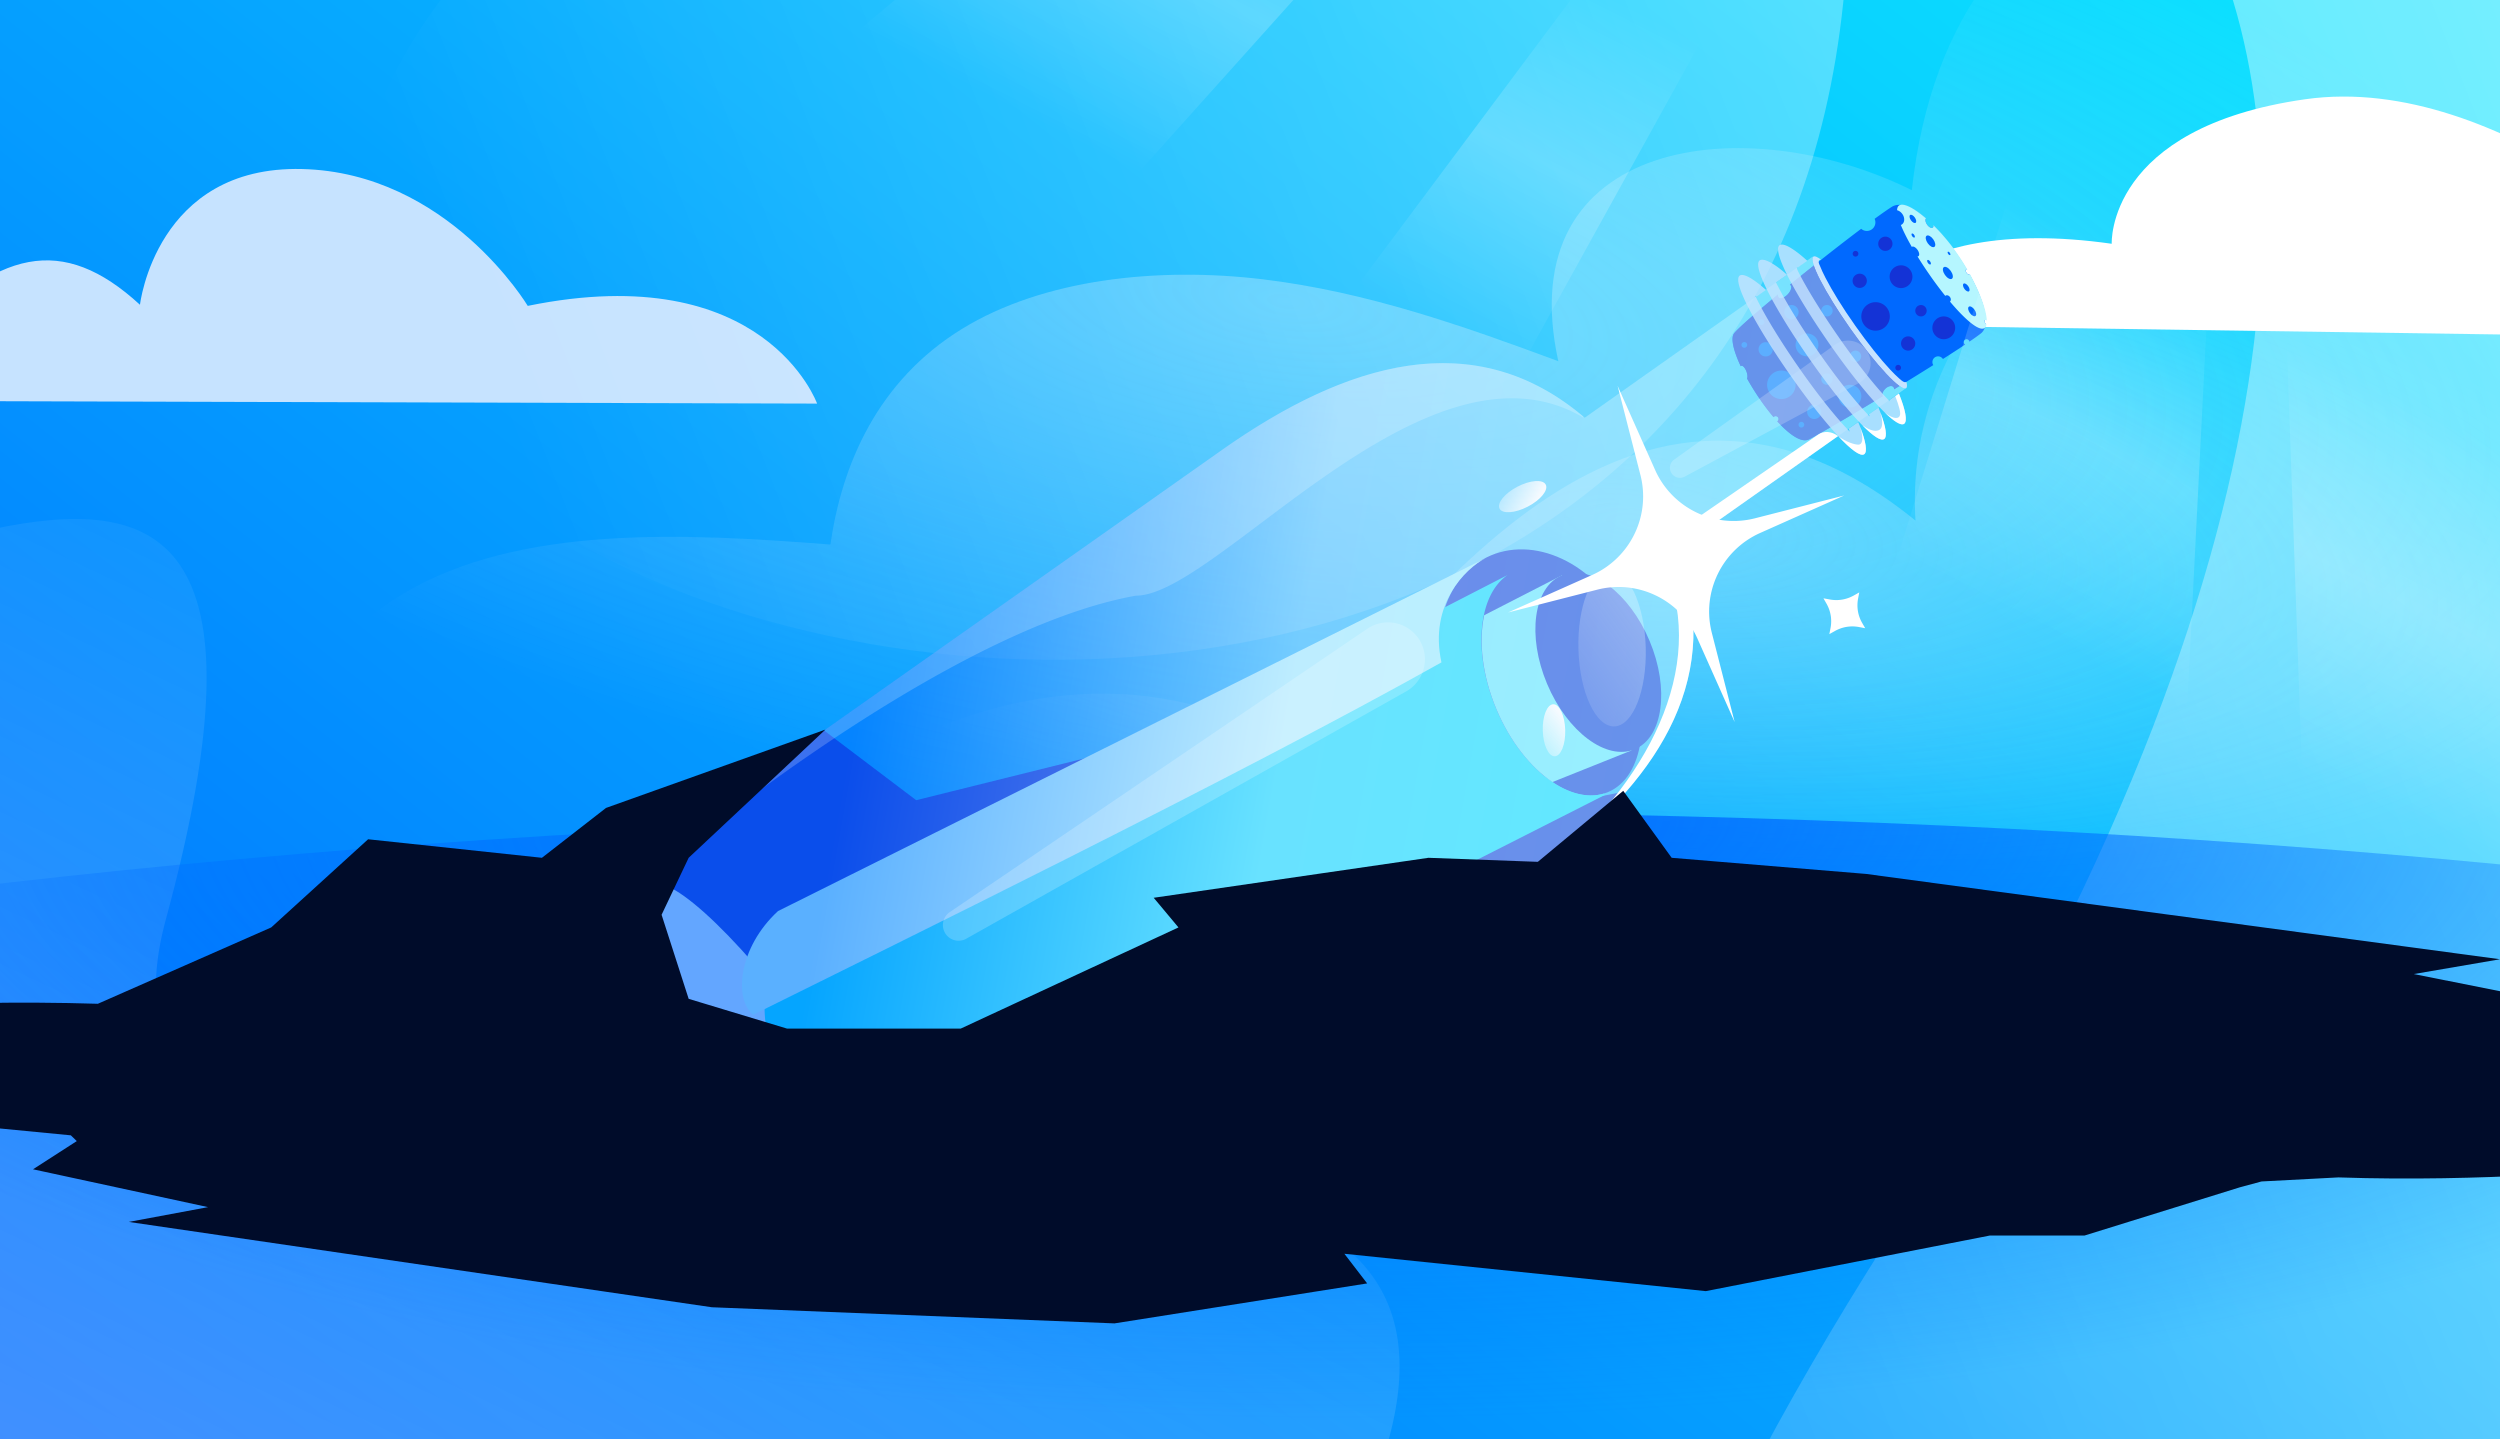
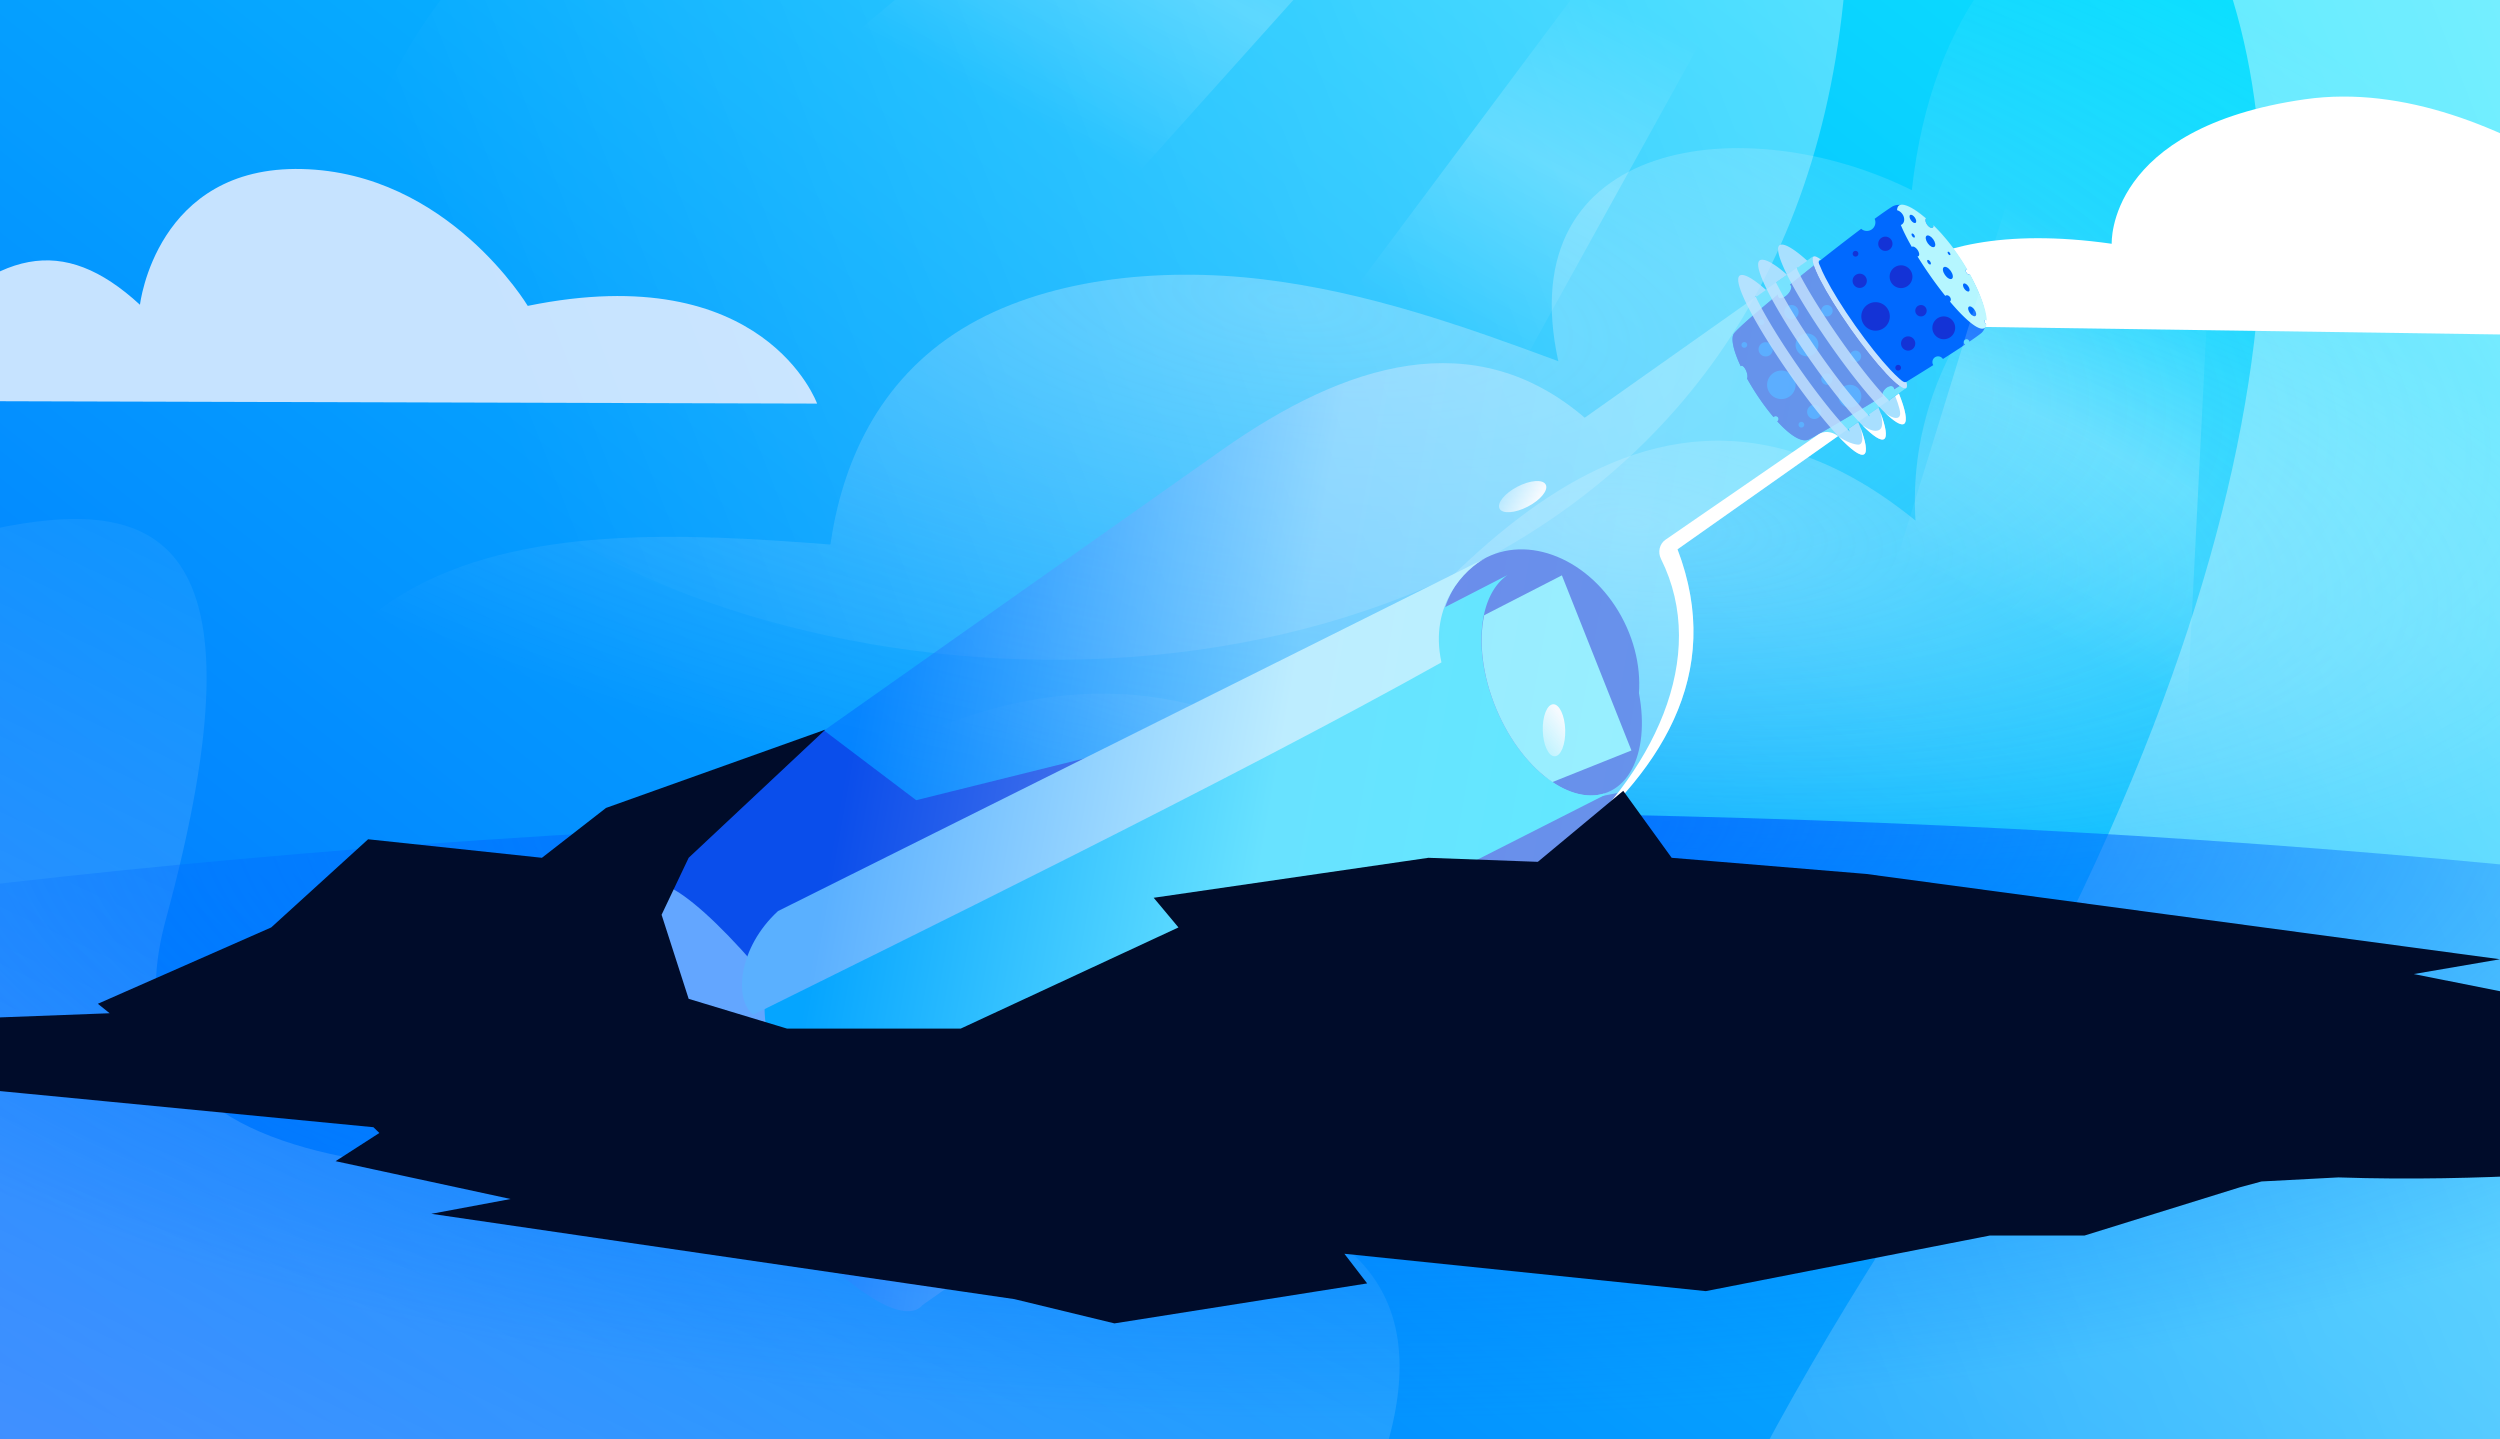
<svg xmlns="http://www.w3.org/2000/svg" fill="none" height="608" width="1056">
  <rect width="100%" height="100%" fill="#333333" stroke="none" />
  <g clip-path="url(#a)">
    <path d="M0 0h1056v608H0z" fill="url(#b)" />
    <path d="M1056-26C963-87 824.5-73 807.559 80.33 737.5 45.5 637.5 58 658.23 152.576c-39.927-14.804-80.887-29.343-125.002-34.618-44.123-5.275-92.53-.13-126.859 20.964-35.603 21.873-50.753 57.145-55.598 91.108-62.06-4.88-131.4-8.29-180.047 20.521-31.15 18.445-47.574 46.802-70.284 71.029S38.107 359.613 2 363h1053.99V-25.988z" fill="url(#c)" opacity=".3" />
    <path d="M545.807 314.827c41.571-32.748 135.693-198.826 263.292-94.928-.014 0 .014 0 0 0q-.021 0 0 0C800.5 80.501 1006-8.499 1103 103.012c-1.05-.011 1.05 0 0 0v281.989H287s126-146 258.807-70.174" fill="url(#d)" opacity=".3" />
    <path d="M1143.66 116.208s-85.92-86.252-169.995-74.276c-84.073 11.976-81.676 61.039-81.676 61.039C798.327 89.641 781 137.277 781 137.277l478.4 6.965s-40.28-70.015-115.74-28.034" fill="#fff" />
    <path d="M222.923 129.21s-33.691-56.322-95.378-57.815-68.42 57.338-68.42 57.338c-32.727-30.066-60.31-23.583-97.179 16.642-44.627-.13-70.948 23.782-70.948 23.782l454.145 1.323s-22.134-61.76-122.239-41.27z" fill="#C6E3FF" />
    <path d="M780.426-23.802c8.97-199.899 378.414-20.152 16.445 548.042-361.973 568.19 4.226 800.05 635.979 709.78L954.531-366.316-194.324-251.305c461.341-23.386 950.149-133.538 510.226 140.173-549.903 342.139 440.147 630.593 464.524 87.33" fill="url(#e)" opacity=".5" />
    <path d="M70.101 388.178C159.508 59.549-125.83 328.127-199.37 237.555L170.535 1475.18l487.793-48.84c-69.439-38.71-377.799-334.12-119.026-723.847 258.772-389.73-538.32-60.256-469.2-314.315" fill="url(#f)" opacity=".3" />
    <path d="M1696 567.5C1696 691.488 1190.31 792 566.5 792-57.306 792-563 691.488-563 567.5S-57.306 343 566.5 343C1190.31 343 1696 443.512 1696 567.5" fill="url(#g)" />
    <path d="m387 338-39-29.5L44 448h604.094L686 334.383l-108.905 21.756L467.5 318z" fill="#1433D6" />
    <path clip-rule="evenodd" d="M813.5 92.329c-5.58-4.834-10.889-7.213-14.474-4.91-1.797 1.155-4.261 2.88-7.188 5.013a3.611 3.611 0 0 1-5.676 4.21c-8.918 6.711-20.176 15.56-30.113 23.637a1 1 0 0 1 .265.176c.725.685.202 2.415-1.167 3.865-1.369 1.449-3.067 2.07-3.792 1.385-.312-.295-.393-.784-.274-1.36-9.201 7.582-16.526 13.942-18.517 16.33-1.717 2.06-.318 7.554 2.728 14.036a.55.55 0 0 1 .233-.174c.624-.231 1.598.844 2.176 2.402.453 1.219.529 2.373.242 2.927 3.143 5.656 7.156 11.558 11.204 16.317a1.204 1.204 0 1 1 1.578 1.795c5.218 5.73 10.313 9.255 13.488 7.589 4.353-2.283 17.2-9.807 31.03-18.179-.395-.779.029-2.085 1.068-3.117 1.18-1.171 2.705-1.546 3.408-.838.252.254.364.614.349 1.024a1414 1414 0 0 0 16.554-10.239 2.407 2.407 0 1 1 4.068-2.575c3.508-2.234 6.7-4.306 9.391-6.109a1.203 1.203 0 1 1 1.791-1.211c2.01-1.371 3.654-2.545 4.832-3.461 1.175-.914 1.818-2.337 2.014-4.139a3 3 0 0 1-.106-.141c-.392-.558-.483-1.169-.204-1.365.097-.069.227-.077.372-.036-.099-4.964-2.82-12.055-6.869-19.293l-.029.023c-.279.196-.823-.098-1.215-.656s-.483-1.17-.204-1.366a.38.38 0 0 1 .265-.057c-3.984-6.731-9.007-13.428-14.034-18.504.015.376-.086.678-.314.838-.544.382-1.604-.19-2.368-1.279-.705-1.003-.911-2.095-.512-2.558" fill="#0069FF" fill-rule="evenodd" />
    <path clip-rule="evenodd" d="M804.53 161.726c-16.417-9.437-30.728-35.822-36.743-50.861-3.97 3.143-7.952 6.335-11.741 9.415a1 1 0 0 1 .265.176c.725.685.203 2.415-1.167 3.865-1.369 1.449-3.067 2.069-3.792 1.385-.312-.295-.392-.784-.274-1.36-9.201 7.582-16.526 13.942-18.516 16.33-1.718 2.06-.319 7.554 2.727 14.036a.55.55 0 0 1 .233-.174c.624-.231 1.598.844 2.176 2.402.453 1.219.529 2.372.242 2.927 3.143 5.656 7.156 11.557 11.204 16.317a1.204 1.204 0 1 1 1.578 1.795c5.218 5.729 10.313 9.255 13.489 7.589 4.352-2.283 17.2-9.807 31.03-18.179-.396-.78.028-2.085 1.067-3.117 1.18-1.171 2.705-1.546 3.408-.839.252.255.364.614.349 1.025 1.49-.908 2.982-1.821 4.465-2.732" fill="#1433D6" fill-rule="evenodd" />
    <path d="M831.081 113.968a96 96 0 0 0-4.247-6.708c-3.254-4.694-6.791-8.83-10.165-12.15.069.478-.023.868-.293 1.058-.544.381-1.604-.191-2.368-1.28-.748-1.065-.935-2.23-.431-2.636-5.215-4.504-9.646-6.68-11.416-5.453-.54.375-.806 1.06-.829 2.005.817.204 1.636.765 2.231 1.613 1.103 1.571 1.019 3.531-.186 4.377q-.219.153-.462.245c1.081 2.674 2.671 5.83 4.635 9.256l.042-.032c.544-.382 1.604.19 2.368 1.278s.942 2.28.398 2.662a.68.68 0 0 1-.405.118 175 175 0 0 0 4.985 7.589 164 164 0 0 0 6.748 9.072 1 1 0 0 1 .109-.089c.544-.382 1.388-.117 1.886.592.474.674.463 1.508-.008 1.916 6.542 7.772 12.361 12.699 14.595 11.151.409-.284.682-.78.829-1.46a2.2 2.2 0 0 1-.488-.508c-.392-.558-.483-1.17-.204-1.366.192-.134.509-.038.815.217-.116-4.189-2.772-11.754-7.19-19.783a.4.4 0 0 1-.151.261c-.279.196-.823-.098-1.215-.656-.392-.559-.483-1.17-.204-1.366.151-.106.38-.068.621.077" fill="#B5F6FF" />
    <path clip-rule="evenodd" d="M774.111 131.251a2.407 2.407 0 1 1-4.815 0 2.407 2.407 0 0 1 4.815 0m-6.018 14.442a4.814 4.814 0 1 1-9.629.001 4.814 4.814 0 0 1 9.629-.001m-31.292 1.204a1.204 1.204 0 1 0 0-2.408 1.204 1.204 0 0 0 0 2.408m24.071 33.699a1.204 1.204 0 1 0 0-2.407 1.204 1.204 0 0 0 0 2.407m20.461-8.425a4.814 4.814 0 1 0 0-9.627 4.814 4.814 0 0 0 0 9.627m-22.868-9.628a6.018 6.018 0 1 1-12.036 0 6.018 6.018 0 0 1 12.036 0m13.239 0a2.407 2.407 0 1 0 0-4.815 2.407 2.407 0 0 0 0 4.815m12.035-9.628a2.407 2.407 0 1 0 0-4.814 2.407 2.407 0 0 0 0 4.814m-38.513-16.85a1.203 1.203 0 1 1-2.408 0 1.203 1.203 0 0 1 2.408 0m21.062 40.921a3.01 3.01 0 1 0 0-6.019 3.01 3.01 0 0 0 0 6.019m-17.451-29.487a3.009 3.009 0 1 1-6.017-.001 3.009 3.009 0 0 1 6.017.001m7.823-12.638a3.009 3.009 0 1 0 0-6.017 3.009 3.009 0 0 0 0 6.017" fill="#0069FF" fill-rule="evenodd" />
    <path clip-rule="evenodd" d="M796.376 105.977a3.009 3.009 0 1 0 0-6.018 3.009 3.009 0 0 0 0 6.018m-12.637 2.407a1.204 1.204 0 1 0-.001-2.407 1.204 1.204 0 0 0 .001 2.407m24.071 8.425a4.814 4.814 0 1 1-9.627 0 4.814 4.814 0 0 1 9.627 0m18.053 21.664a4.815 4.815 0 1 1-9.63-.002 4.815 4.815 0 0 1 9.63.002m-33.7 1.203a6.018 6.018 0 1 0 0-12.035 6.018 6.018 0 0 0 0 12.035m21.664-8.425a2.407 2.407 0 1 1-4.814 0 2.407 2.407 0 0 1 4.814 0m-10.832 24.071a1.204 1.204 0 1 1-2.408 0 1.204 1.204 0 0 1 2.408 0m3.009-7.221a3.009 3.009 0 1 0 0-6.018 3.009 3.009 0 0 0 0 6.018m-17.451-29.487a3.009 3.009 0 1 1-6.018 0 3.009 3.009 0 0 1 6.018 0" fill="#1433D6" fill-rule="evenodd" />
    <path clip-rule="evenodd" d="M809.159 94.108c.455-.32.306-1.318-.334-2.229-.639-.911-1.527-1.39-1.983-1.07s-.306 1.317.333 2.228c.64.912 1.528 1.391 1.984 1.071m7.933 10.164c.648-.455.436-1.874-.474-3.17s-2.172-1.978-2.82-1.523-.436 1.874.474 3.17 2.172 1.978 2.82 1.523m16.938 26.543c.764 1.088.942 2.279.398 2.661s-1.604-.19-2.368-1.278-.942-2.28-.398-2.662 1.604.191 2.368 1.279m-2.331-7.761c.448-.314.301-1.296-.328-2.192s-1.503-1.368-1.951-1.054-.301 1.297.328 2.193 1.503 1.368 1.951 1.053m-7.695-8.615c.948 1.349 1.169 2.828.494 3.301s-1.99-.236-2.937-1.586c-.948-1.349-1.169-2.827-.494-3.301s1.99.236 2.937 1.586m-.251-6.708c.191-.134.129-.552-.139-.933s-.639-.582-.83-.448-.128.552.14.933c.267.381.639.582.829.448m-8.466 2.7c.359.512.443 1.072.187 1.251-.256.18-.754-.089-1.113-.601-.36-.511-.443-1.071-.188-1.251.256-.179.755.09 1.114.601m-6.574-10.114c.229-.16.154-.66-.167-1.118-.321-.457-.766-.697-.994-.537-.229.16-.154.661.167 1.118s.766.697.994.537" fill="#0069FF" fill-rule="evenodd" />
    <ellipse cx="332.713" cy="456.171" fill="#C6E3FF" rx="100.667" ry="18.963" transform="rotate(54.816 332.713 456.171)" />
    <ellipse cx="650.259" cy="280.366" fill="#1433D6" rx="39.935" ry="50.16" transform="rotate(-26.447 650.259 280.366)" />
    <ellipse cx="659.696" cy="287.986" fill="#1433D6" rx="29.944" ry="50.523" transform="rotate(-22.79 659.696 287.986)" />
    <path d="M677.635 335.161c-15.092 4.692-35.145-10.819-45.604-35.712-10.027-23.865-7.722-47.994 4.747-56.549L342.09 394.462a18.3 18.3 0 0 0-4.877 1.29c-15.246 6.406-18.844 32.453-8.036 58.178s31.93 41.386 47.177 34.98a18.2 18.2 0 0 0 3.414-1.89l298.117-151.229z" fill="#0BE1FF" />
    <path d="m626.933 259.867 32.805-16.834 29.377 73.964-33.374 13.349c-9.182-6.172-17.886-17.034-23.654-30.761-5.999-14.278-7.56-28.655-5.154-39.718" fill="#75EEFF" />
    <path d="M627.491 235.761 328.629 384.839c-16.763 15.456-18.725 37.174-10.506 43.805 56.123-27.882 204.211-100.361 290.747-148.853-5.364-24.639 10.179-39.62 18.621-44.03" fill="#B5F6FF" />
-     <ellipse cx="675.123" cy="279.757" fill="#1433D6" rx="23.472" ry="39.831" transform="rotate(-22.79 675.123 279.757)" />
    <g opacity=".5">
      <path d="m805.292 163.826.111-.079-.034-.048a1 1 0 0 1-.077.127" fill="url(#h)" />
      <path d="M804.928 164.083c-2.533.765-12.746-10.25-23.258-25.16-10.542-14.953-17.494-28.307-15.869-30.376l-.116-.162-96.3 68.058c-46.587-39.823-100.831-23.32-153.222 13.616L259.636 370.91l.146.207c-11.524 9.709 6.994 56.926 41.901 106.438 35.374 50.177 74.184 83.71 86.683 74.898q.735-.518 1.328-1.214l254.572-179.474c52.391-36.936 86.16-82.482 64.304-139.741z" fill="url(#i)" />
    </g>
-     <path d="m311.065 334.655-11.151 15.042c29.334-22.887 115.541-86.656 179.931-98.09 12.007 0 30.651-14.011 52.654-30.545 40.851-30.7 93.28-70.099 136.303-44.676q-.023-.24-.048-.479c-46.445-39.137-100.435-22.616-152.589 14.152zm88.189 59.542a6.62 6.62 0 0 1 1.932-8.929l176.377-119.679c7.357-4.992 17.394-2.825 22.035 4.759 4.61 7.531 2.045 17.385-5.653 21.713L408.146 396.516a6.62 6.62 0 0 1-8.892-2.319m306.74-194.389a4.24 4.24 0 0 1 1.152-5.661l67.874-48.489c4.511-3.223 10.809-1.942 13.704 2.786 2.865 4.681 1.207 10.808-3.627 13.405l-73.479 39.482a4.24 4.24 0 0 1-5.624-1.523" fill="#fff" opacity=".2" />
-     <path d="M681.886 306.836c7.849-.224 13.791-15.148 13.271-33.333s-7.303-32.745-15.152-32.52-13.791 15.147-13.271 33.332 7.303 32.745 15.152 32.521" fill="url(#j)" opacity=".3" />
    <path d="M656.719 319.459c2.62-.075 4.604-5.056 4.43-11.126-.173-6.07-2.438-10.93-5.058-10.855s-4.603 5.056-4.429 11.126 2.437 10.93 5.057 10.855" fill="url(#k)" />
    <path d="M633.41 214.847c1.209 2.326 6.556 1.941 11.945-.859 5.388-2.8 8.776-6.955 7.568-9.281s-6.557-1.941-11.945.859-8.777 6.955-7.568 9.281" fill="url(#l)" />
    <g clip-rule="evenodd" fill="#C6E3FF" fill-rule="evenodd" opacity=".8">
      <path d="m798.201 169.512-.172-.448 4.059-2.824c2.77 6.856 3.726 11.726 2.201 12.783-3.401 2.358-18.078-14.398-31.952-34.413s-24.004-38.688-20.603-41.046c1.609-1.115 6.006 1.453 11.662 6.586l-4.039 2.847-.357.005c0 .5.246 1.11.838 2.261 3.71 7.209 9.584 16.692 16.456 26.604 6.862 9.9 13.866 18.909 19.505 25.097a99 99 0 0 0 2.402 2.548m1.986 7.549s.001-.027.008-.072c-.003.051-.008.072-.008.072m-47.846-68.972q-.001-.002.043.009z" />
      <path d="M789.416 175.003q.187.474.36.928a99 99 0 0 1-2.402-2.548c-5.638-6.188-12.642-15.196-19.505-25.097-6.872-9.912-12.746-19.395-16.456-26.604-.592-1.151-.876-1.572-1.213-2.38l4.652-3.232c-5.534-4.982-9.958-7.185-11.542-6.087-3.402 2.358 6.728 21.031 20.602 41.046s28.551 36.771 31.952 34.413c1.56-1.081.524-6.152-2.393-13.257zm2.346 8.477s.001-.027.009-.072zm-47.846-68.972.043.009z" />
      <path d="M780.866 181.108q.255.638.485 1.242a99 99 0 0 1-2.402-2.548c-5.638-6.188-12.642-15.197-19.505-25.097-6.872-9.912-12.746-19.395-16.456-26.604a91 91 0 0 1-1.578-3.213q.248.208.503.429l4.048-2.854c-5.373-4.782-9.524-7.137-11.076-6.061-3.401 2.358 6.728 21.031 20.602 41.046s28.551 36.771 31.952 34.413c1.583-1.097.493-6.304-2.525-13.575zm2.472 8.791s0-.027.008-.072zm-47.847-68.972q0-.002.043.009z" />
    </g>
    <path clip-rule="evenodd" d="M771.091 117.373c-.98-1.903-1.736-3.542-2.261-4.879-1.612-3.102.308-2.879.467-2.735-1.611-1.249-2.778-1.754-3.348-1.352-2.137 1.507 4.902 15.169 15.722 30.517s21.323 26.568 23.46 25.061c.47-.331.496-1.249.137-2.644-.918.391-1.786-.37-3.018-1.443-1.083-.943-2.373-2.206-3.835-3.768-4.149-4.432-9.41-10.981-14.777-18.593s-9.767-14.768-12.547-20.164m-3.114-7.981q-.001-.001-.003.044zm36.865 52.34.043.012-.01-.002z" fill="#C6E3FF" fill-rule="evenodd" />
    <path clip-rule="evenodd" d="M656.594 362.633c45.163-35.247 72.066-77.98 51.978-130.609l67.862-47.85c5.321 5.684 9.406 8.794 11.004 7.686 1.432-.992.677-5.346-1.713-11.548 1.579 5.007 1.024 7.507-.781 7.507-1.368 0-4.864-.883-8.792-3.783-2.389-1.763-5.654-2.193-8.099-.51l-64.53 44.431c-2.606 1.794-3.342 5.299-1.927 8.128 20.616 41.242-2.808 91.049-45.002 126.548m130.11-182.961c4.413 4.447 7.751 6.745 9.159 5.769 1.398-.969.711-5.143-1.547-11.112 1.225 4.626.858 6.871-.947 7.473-1.806.601-4.148-.388-6.665-2.13m9.352-5.501c3.952 3.84 6.925 5.757 8.232 4.851 1.525-1.057.569-5.928-2.201-12.784l-1.521 1.121c1.608 4.192 2.53 7.261 1.829 8.425-.972 1.613-3.827.518-6.339-1.613" fill="#fff" fill-rule="evenodd" />
-     <path clip-rule="evenodd" d="m1077.13 450.069 10.26-4.005-7.54-6.732 20.1-11.906-80.38-15.985 36.42-6.251-267.756-36.043-82.121-6.813-20.46-28.284-36.079 29.987-46.22-1.703L487.32 379.22l10.463 12.524-91.955 42.729h-73.416l-41.523-12.564-11.434-35.504 11.434-24.071 57.77-54.16-92.673 33.097-27.08 21.063-73.416-7.824-40.921 37.234-73.232 32.254c-67.136-2.094-127.805 3.428-127.805 3.428l4.977 3.999-80.561 3.048-13.921 3.048-15.502-.946-35.763 4.564 64.275 14.93-16.24 3.259 209.129 20.239 2.508 2.435-18.485 11.906 73.939 15.985-33.507 6.251 246.302 36.043L470.748 559l106.736-16.886-9.625-12.524 152.65 15.783 119.924-23.47h40.029l65.636-20.377 9.149-2.477 32.482-1.713c61.761 2.094 117.561-3.428 117.561-3.428l-4.58-3.999 74.11-3.048 12.8-3.048 14.26.946 32.9-4.564-59.12-14.931 14.94-3.258z" fill="#000C2A" fill-rule="evenodd" />
-     <path d="m699.118 198.5-7.916-17.75-7.916-17.75 4.815 18.825 4.815 18.824a36.27 36.27 0 0 1-2.489 24.85 36.3 36.3 0 0 1-17.927 17.383l-17.75 7.916-17.75 7.916 18.825-4.815 18.824-4.815a36.27 36.27 0 0 1 24.85 2.489 36.3 36.3 0 0 1 17.383 17.927l7.916 17.75 7.916 17.75-4.815-18.825-4.815-18.824a36.27 36.27 0 0 1 2.489-24.85 36.3 36.3 0 0 1 17.927-17.383l17.75-7.916 17.75-7.916-18.824 4.815-18.825 4.815a36.27 36.27 0 0 1-24.85-2.489 36.3 36.3 0 0 1-17.383-17.927m83.911 53.039 1.166-.658 1.165-.658-.26 1.349-.26 1.35a15.2 15.2 0 0 0-.059 5.172 14.6 14.6 0 0 0 1.714 4.88l.68 1.191.68 1.19-1.32-.248-1.32-.249a15.1 15.1 0 0 0-5.165-.07c-1.7.272-3.357.854-4.886 1.698l-1.224.684-1.225.684.261-1.349.26-1.35c.32-1.716.33-3.472.059-5.172a14.9 14.9 0 0 0-1.715-4.88l-.68-1.191-.68-1.19 1.368.25 1.368.251c1.716.32 3.47.329 5.176.042a15.1 15.1 0 0 0 4.878-1.717z" fill="#fff" />
-     <path d="M1260.15 762.603 973.307-56.072l-14.712-6.41 25.002 705.736z" fill="url(#m)" />
+     <path clip-rule="evenodd" d="m1077.13 450.069 10.26-4.005-7.54-6.732 20.1-11.906-80.38-15.985 36.42-6.251-267.756-36.043-82.121-6.813-20.46-28.284-36.079 29.987-46.22-1.703L487.32 379.22l10.463 12.524-91.955 42.729h-73.416l-41.523-12.564-11.434-35.504 11.434-24.071 57.77-54.16-92.673 33.097-27.08 21.063-73.416-7.824-40.921 37.234-73.232 32.254l4.977 3.999-80.561 3.048-13.921 3.048-15.502-.946-35.763 4.564 64.275 14.93-16.24 3.259 209.129 20.239 2.508 2.435-18.485 11.906 73.939 15.985-33.507 6.251 246.302 36.043L470.748 559l106.736-16.886-9.625-12.524 152.65 15.783 119.924-23.47h40.029l65.636-20.377 9.149-2.477 32.482-1.713c61.761 2.094 117.561-3.428 117.561-3.428l-4.58-3.999 74.11-3.048 12.8-3.048 14.26.946 32.9-4.564-59.12-14.931 14.94-3.258z" fill="#000C2A" fill-rule="evenodd" />
    <path d="m908.22 606.841 34.177-673.53-42.116-18.351-187.385 607.932z" fill="url(#n)" />
    <path d="M702.46-174.086 255.019 324.712 81 249.972l543.913-457.847z" fill="url(#o)" />
    <path d="m492.163 426.713 308.532-557.996-29.674-12.929-389.726 522.231z" fill="url(#p)" />
  </g>
  <defs>
    <linearGradient gradientUnits="userSpaceOnUse" id="b" x1="0" x2="673" y1="622.5" y2="-228.5">
      <stop stop-color="#0069FF" />
      <stop offset="1" stop-color="#0BE1FF" />
    </linearGradient>
    <linearGradient gradientUnits="userSpaceOnUse" id="e" x1="1123.5" x2="206.13" y1="-197.999" y2="161.677">
      <stop stop-color="#fff" />
      <stop offset="1" stop-color="#fff" stop-opacity="0" />
    </linearGradient>
    <linearGradient gradientUnits="userSpaceOnUse" id="f" x1="-21.001" x2="215.178" y1="694.001" y2="191.382">
      <stop stop-color="#fff" />
      <stop offset="1" stop-color="#fff" stop-opacity="0" />
    </linearGradient>
    <linearGradient gradientUnits="userSpaceOnUse" id="h" x1="738.004" x2="355.637" y1="362.935" y2="294.909">
      <stop stop-color="#B5F6FF" />
      <stop offset=".52" stop-color="#C6E3FF" />
      <stop offset=".982" stop-color="#0069FF" />
    </linearGradient>
    <linearGradient gradientUnits="userSpaceOnUse" id="i" x1="738.004" x2="355.637" y1="362.935" y2="294.909">
      <stop stop-color="#B5F6FF" />
      <stop offset=".52" stop-color="#C6E3FF" />
      <stop offset=".982" stop-color="#0069FF" />
    </linearGradient>
    <linearGradient gradientUnits="userSpaceOnUse" id="j" x1="680.005" x2="622.476" y1="240.983" y2="282.234">
      <stop stop-color="#F5FAFF" />
      <stop offset="1" stop-color="#F5FAFF" stop-opacity="0" />
    </linearGradient>
    <linearGradient gradientUnits="userSpaceOnUse" id="k" x1="656.091" x2="636.889" y1="297.478" y2="311.247">
      <stop stop-color="#F5FAFF" />
      <stop offset="1" stop-color="#F5FAFF" stop-opacity="0" />
    </linearGradient>
    <linearGradient gradientUnits="userSpaceOnUse" id="l" x1="652.923" x2="632.164" y1="204.707" y2="193.42">
      <stop stop-color="#F5FAFF" />
      <stop offset="1" stop-color="#F5FAFF" stop-opacity="0" />
    </linearGradient>
    <linearGradient gradientUnits="userSpaceOnUse" id="m" x1="679.21" x2="608.126" y1="-1.543" y2="137.862">
      <stop stop-color="#fff" stop-opacity="0" />
      <stop offset=".48" stop-color="#fff" stop-opacity=".2" />
      <stop offset="1" stop-color="#fff" stop-opacity="0" />
    </linearGradient>
    <linearGradient gradientUnits="userSpaceOnUse" id="n" x1="679.21" x2="608.126" y1="-1.543" y2="137.862">
      <stop stop-color="#fff" stop-opacity="0" />
      <stop offset=".48" stop-color="#fff" stop-opacity=".2" />
      <stop offset="1" stop-color="#fff" stop-opacity="0" />
    </linearGradient>
    <linearGradient gradientUnits="userSpaceOnUse" id="o" x1="679.21" x2="608.126" y1="-1.543" y2="137.862">
      <stop stop-color="#fff" stop-opacity="0" />
      <stop offset=".48" stop-color="#fff" stop-opacity=".2" />
      <stop offset="1" stop-color="#fff" stop-opacity="0" />
    </linearGradient>
    <linearGradient gradientUnits="userSpaceOnUse" id="p" x1="679.21" x2="608.126" y1="-1.543" y2="137.862">
      <stop stop-color="#fff" stop-opacity="0" />
      <stop offset=".48" stop-color="#fff" stop-opacity=".2" />
      <stop offset="1" stop-color="#fff" stop-opacity="0" />
    </linearGradient>
    <radialGradient cx="0" cy="0" gradientTransform="matrix(-32.521 229.276 -615.65 -87.324 543.592 127.569)" gradientUnits="userSpaceOnUse" id="c" r="1">
      <stop stop-color="#F9FAFE" />
      <stop offset="1" stop-color="#F9FAFE" stop-opacity="0" />
    </radialGradient>
    <radialGradient cx="0" cy="0" gradientTransform="matrix(-17.612 155.158 -446.798 -50.715 690 220.886)" gradientUnits="userSpaceOnUse" id="d" r="1">
      <stop stop-color="#F9FAFE" />
      <stop offset="1" stop-color="#F9FAFE" stop-opacity="0" />
    </radialGradient>
    <radialGradient cx="0" cy="0" gradientTransform="rotate(89.94 111.921 455.395)scale(256.348 725.102)" gradientUnits="userSpaceOnUse" id="g" r="1">
      <stop stop-color="#0069FF" />
      <stop offset="1" stop-color="#0069FF" stop-opacity="0" />
    </radialGradient>
    <clipPath id="a">
      <path d="M0 0h1056v608H0z" fill="#fff" />
    </clipPath>
  </defs>
</svg>